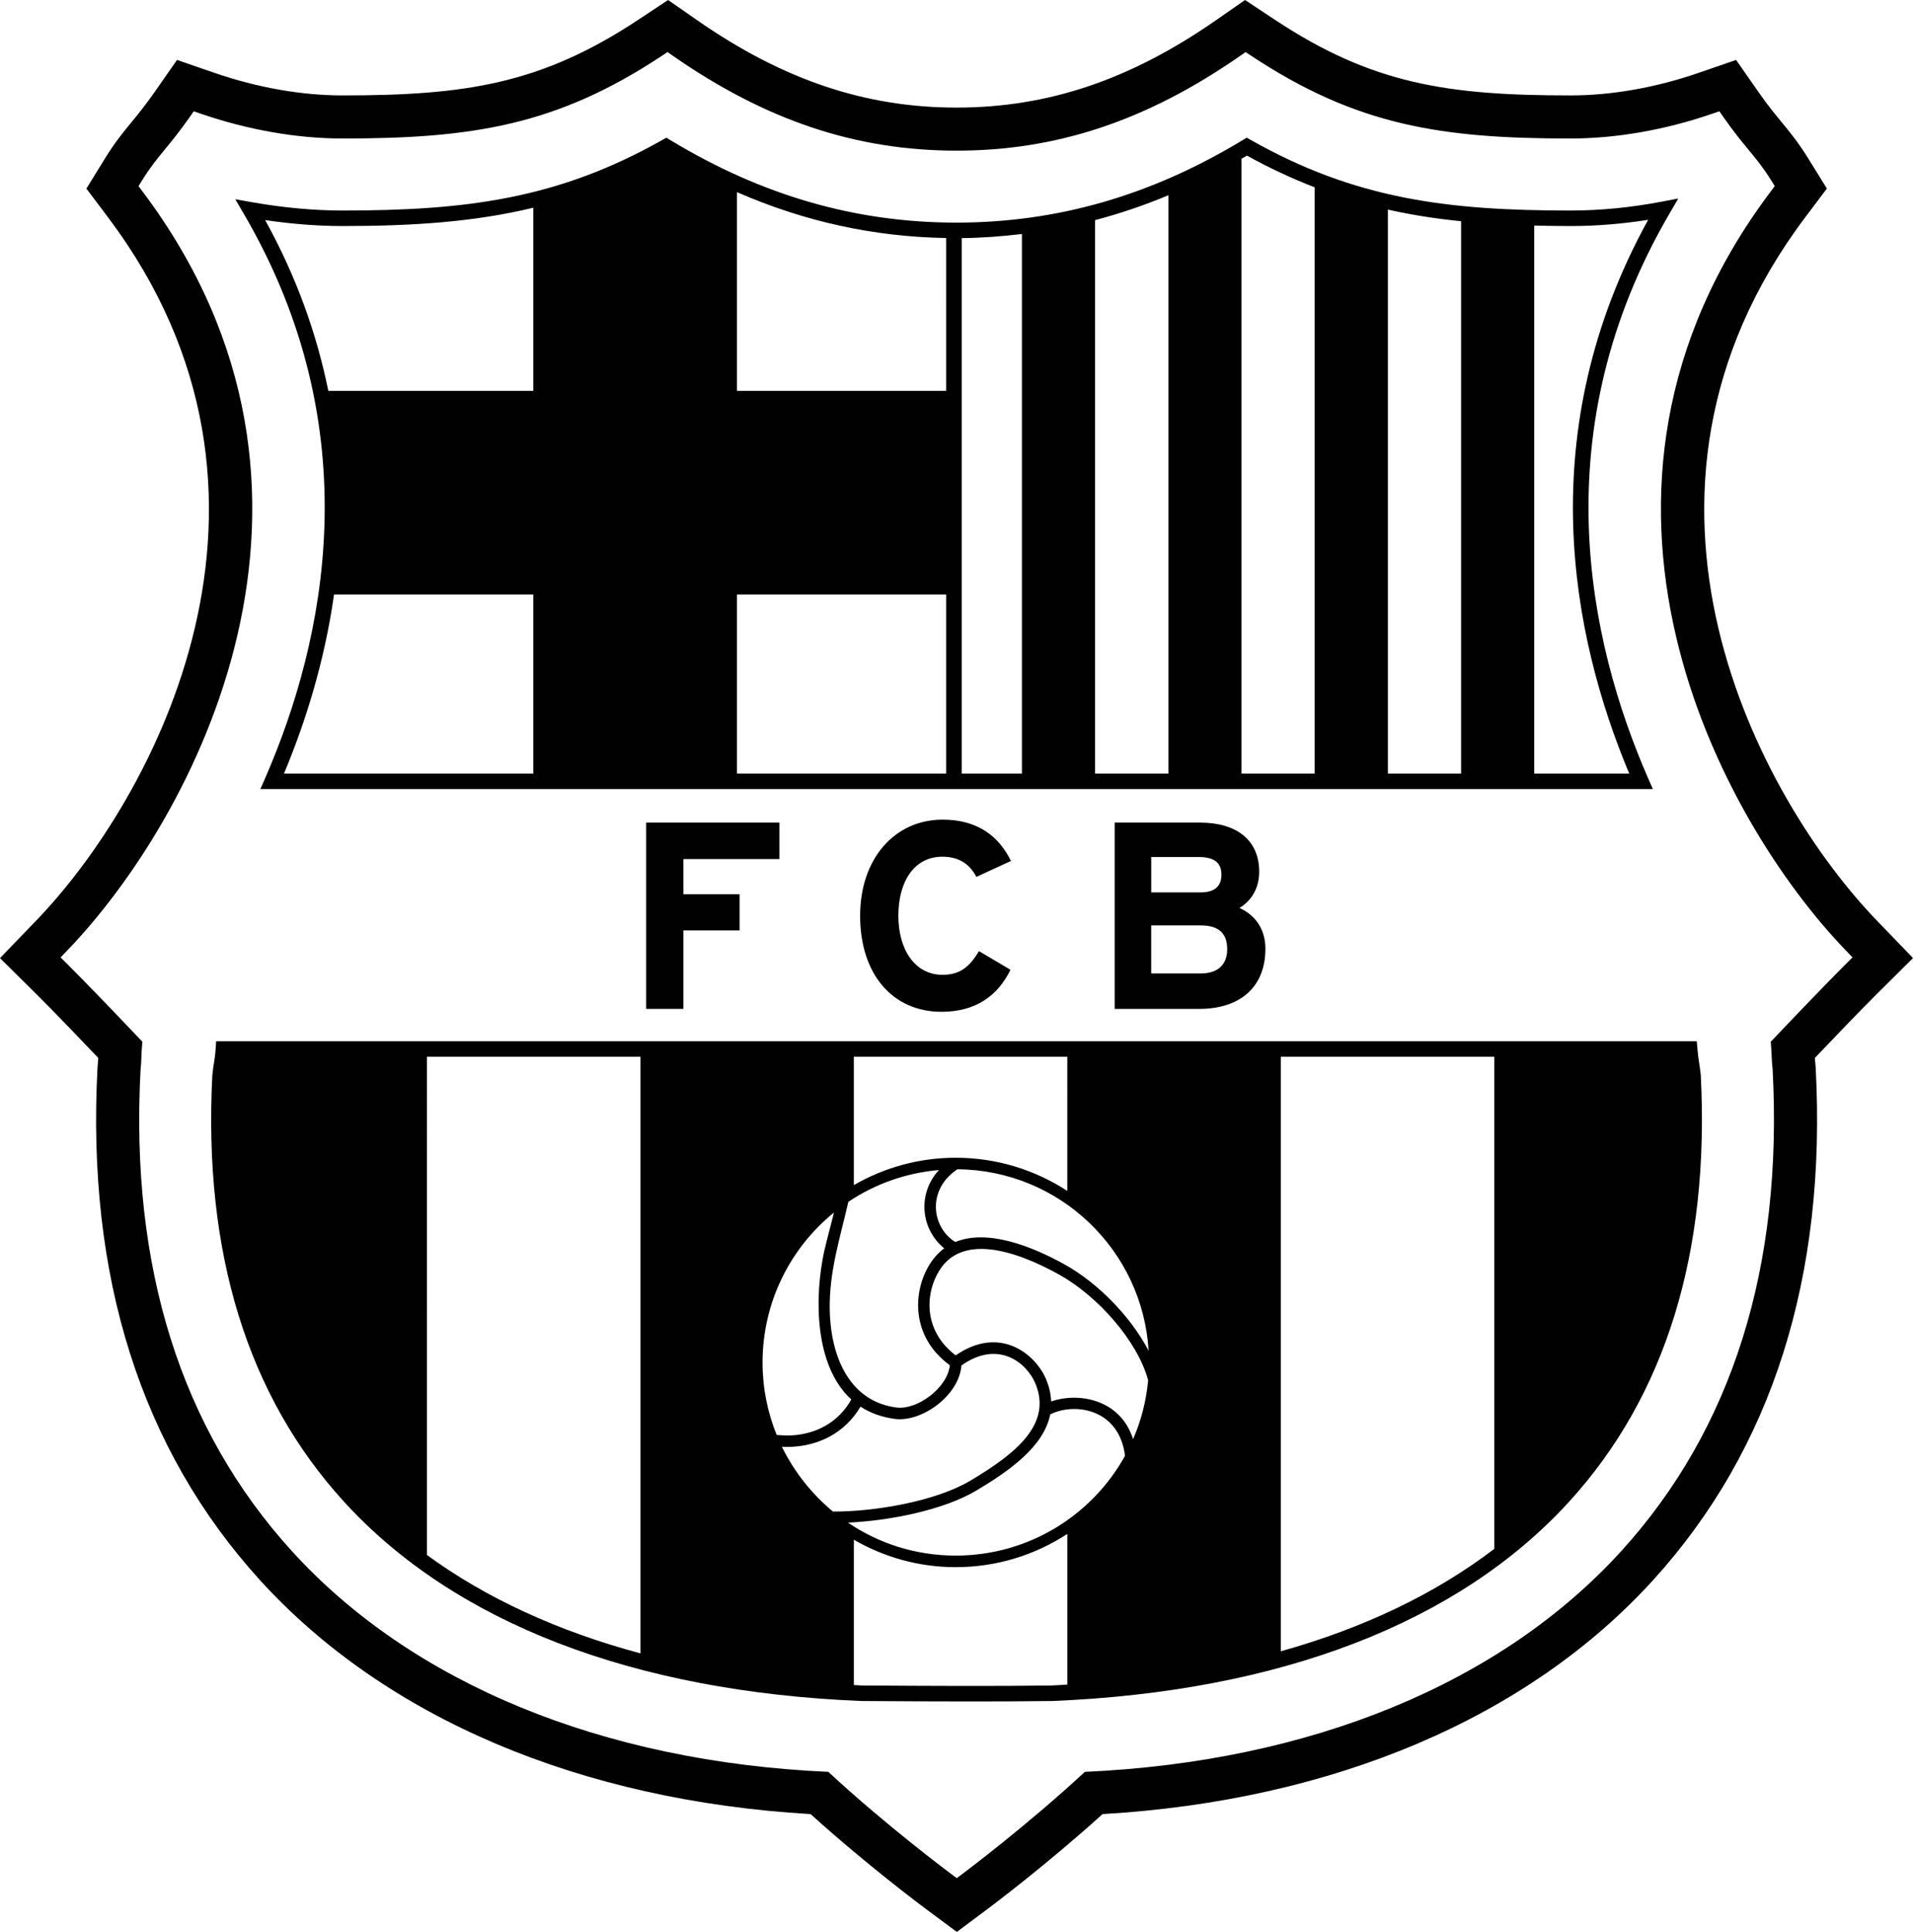
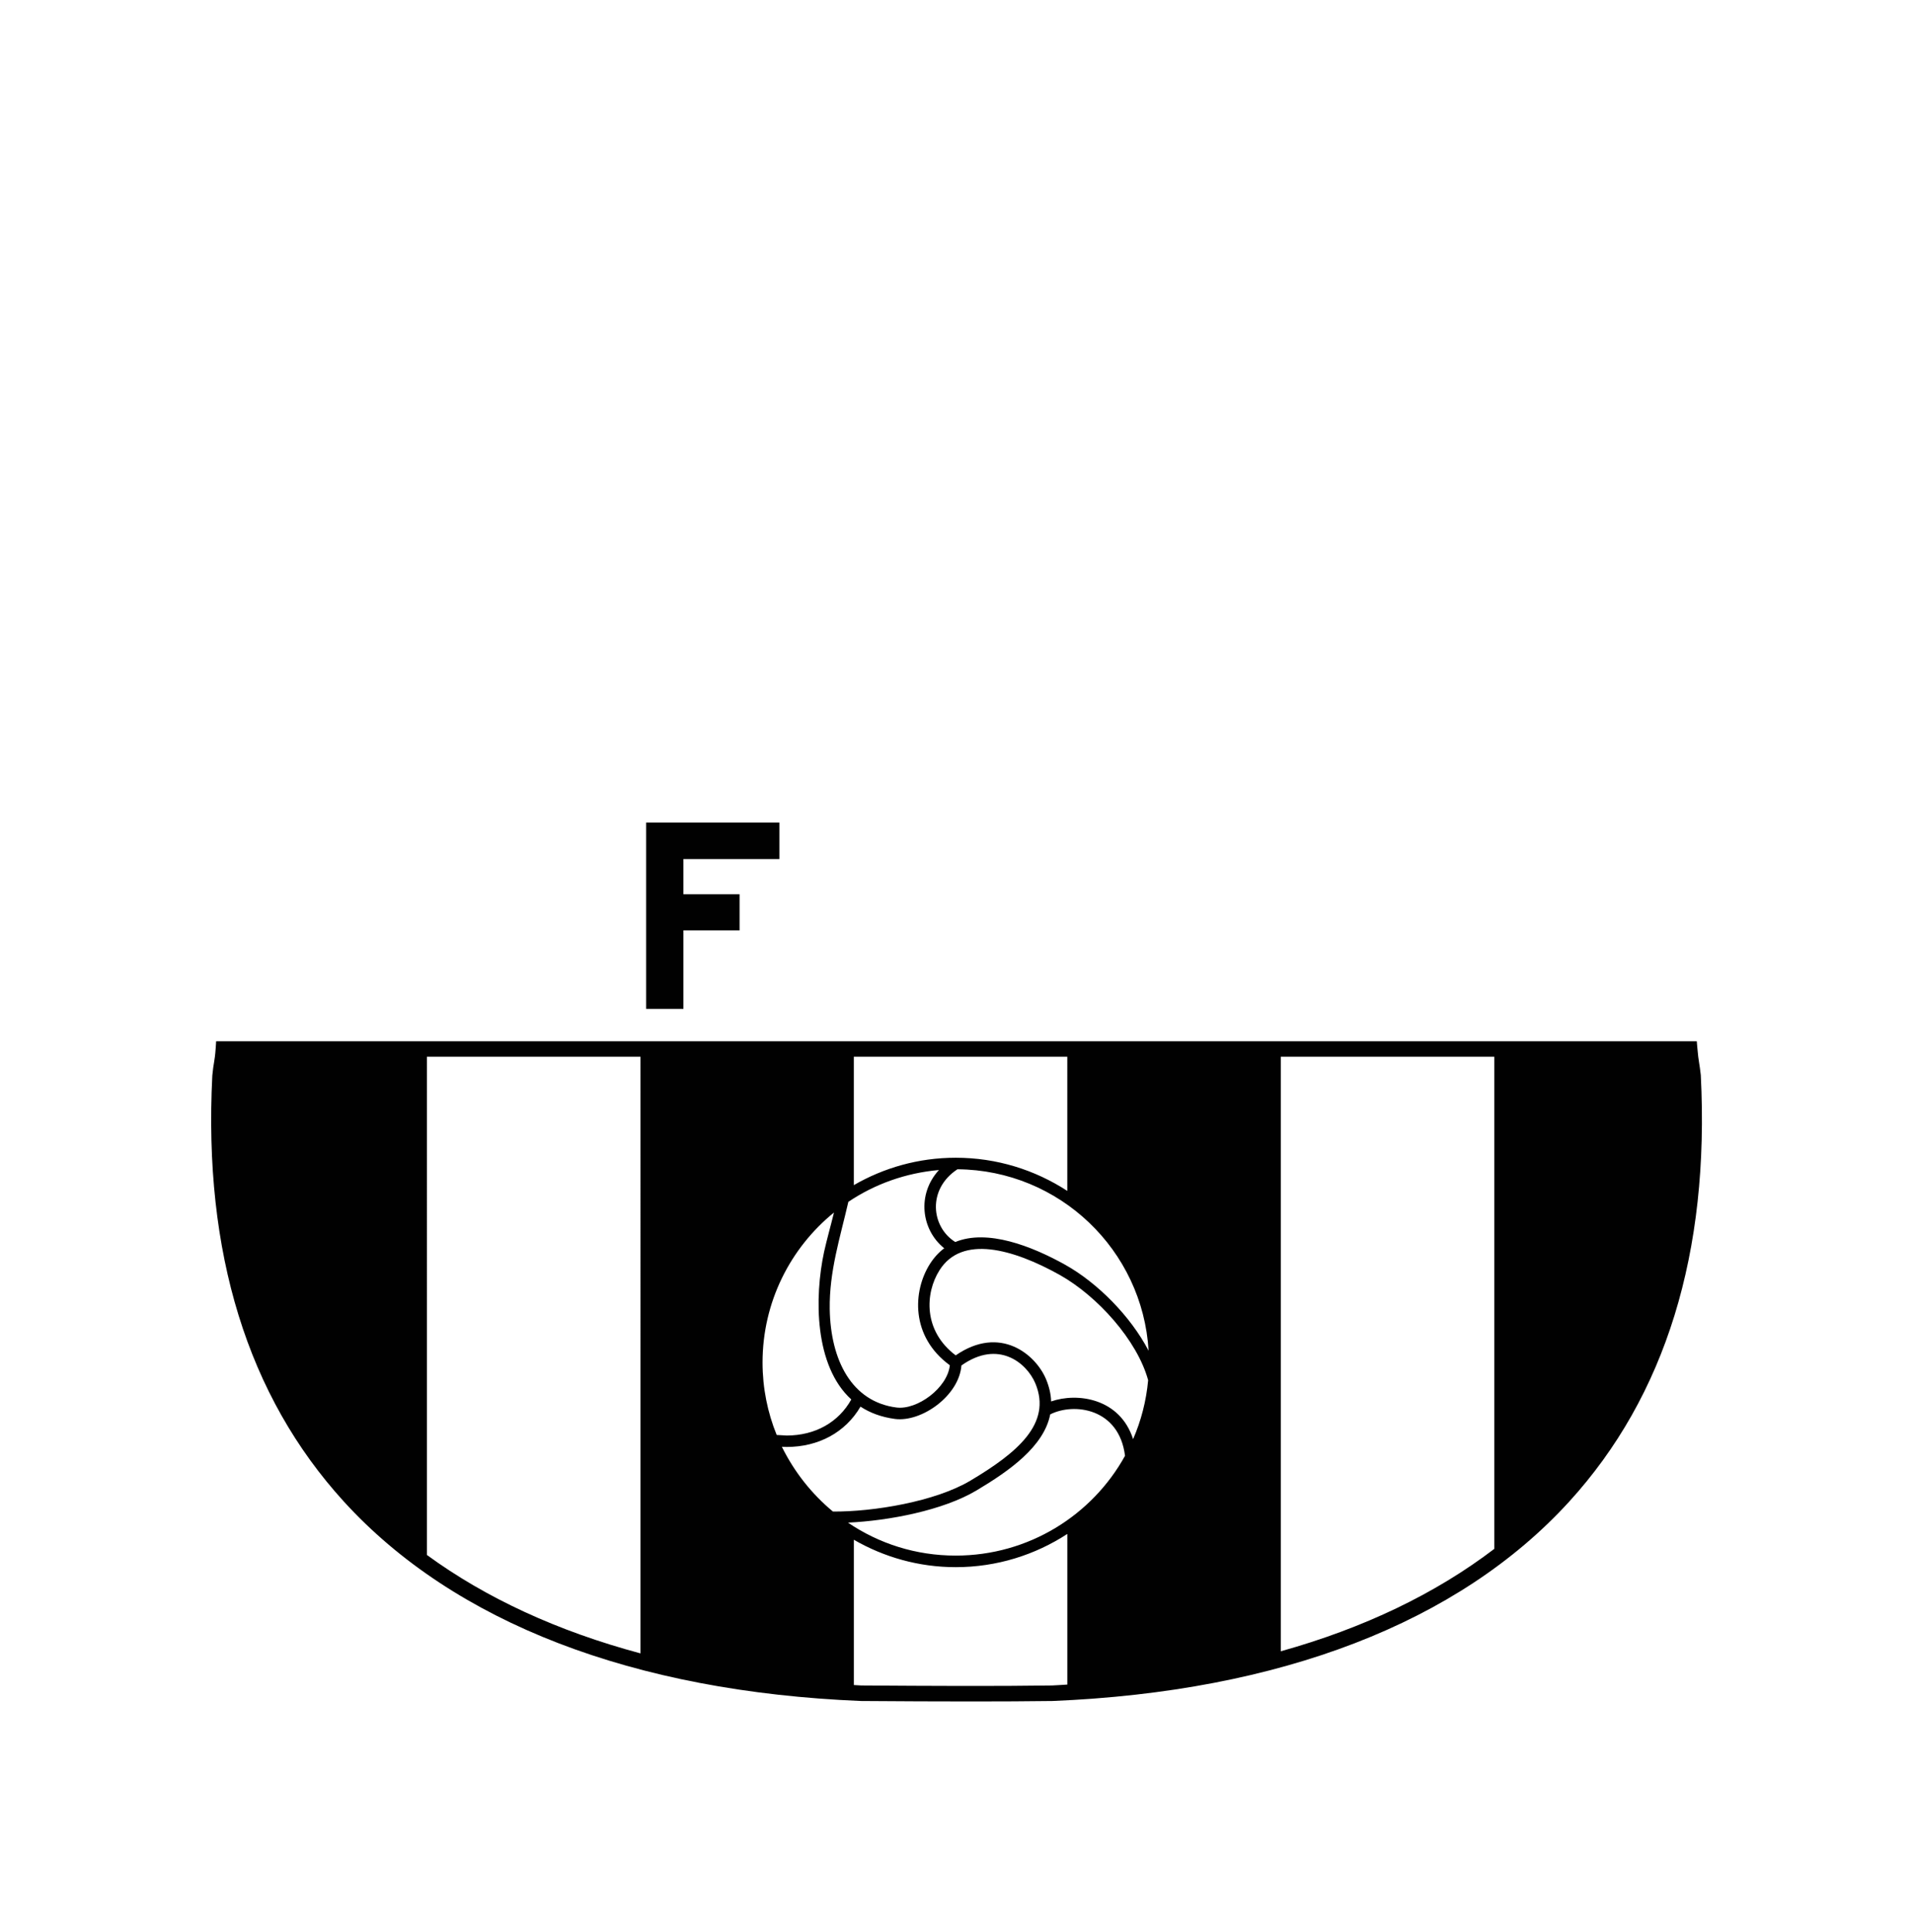
<svg xmlns="http://www.w3.org/2000/svg" version="1.1" id="Layer_1" x="0px" y="0px" width="91.457px" height="92.366px" viewBox="0 0 91.457 92.366" enable-background="new 0 0 91.457 92.366" xml:space="preserve">
  <g>
    <path fill="#010101" d="M81.23,50.803c-0.028-0.181-0.053-0.34-0.081-0.681l-0.03-0.339H10.334l-0.023,0.344   c-0.023,0.331-0.049,0.484-0.077,0.663c-0.027,0.155-0.054,0.323-0.084,0.635c-0.431,8.466,1.686,15.318,6.291,20.368   c5.277,5.787,13.82,9.084,24.721,9.534c1.877,0.014,3.657,0.022,5.326,0.022c1.349,0,2.626-0.006,3.829-0.022   c10.884-0.449,19.428-3.745,24.703-9.532c4.607-5.05,6.723-11.903,6.292-20.394C81.28,51.118,81.254,50.952,81.23,50.803z    M20.409,50.525h10.209V79.05c-3.949-1.059-7.379-2.637-10.209-4.706V50.525z M54.912,64.581c-0.869-1.669-2.463-3.258-3.981-4.107   c-1.612-0.901-3.732-1.722-5.261-1.091c-1.153-0.719-1.351-2.521,0.104-3.479C50.65,55.944,54.627,59.767,54.912,64.581z    M45.141,59.682c-0.254,0.191-0.486,0.438-0.686,0.753c-0.816,1.29-0.935,3.46,0.955,4.84c-0.113,1.085-1.559,2.148-2.553,2.02   c-2.139-0.274-3.15-2.265-3.189-4.71c-0.025-1.801,0.491-3.39,0.89-5.123c1.258-0.847,2.738-1.381,4.332-1.522   C43.822,57.102,44.045,58.803,45.141,59.682z M39.871,57.972c-0.166,0.676-0.336,1.267-0.472,1.876   c-0.469,2.18-0.467,5.454,1.3,7.062c-0.607,1.09-1.722,1.724-3.089,1.724l-0.478-0.027c-0.437-1.074-0.676-2.243-0.676-3.465   C36.457,62.249,37.788,59.664,39.871,57.972z M37.61,69.181c1.52,0,2.81-0.696,3.529-1.928c0.453,0.297,0.995,0.501,1.646,0.589   c1.28,0.164,3.069-1.114,3.179-2.557c1.766-1.252,3.126-0.12,3.536,0.859c0.805,1.935-0.902,3.333-3.097,4.642   c-1.69,1.011-4.651,1.496-6.582,1.483c-1.016-0.842-1.848-1.896-2.441-3.096L37.61,69.181z M45.69,64.802   c-1.562-1.176-1.466-2.979-0.773-4.072c1.07-1.698,3.51-1.021,5.744,0.224c1.805,1.013,3.706,3.124,4.229,5.035   c-0.09,0.992-0.337,1.938-0.719,2.818c-0.628-1.958-2.669-2.239-3.919-1.802c-0.009-0.34-0.09-0.697-0.245-1.07   C49.512,64.761,47.818,63.333,45.69,64.802z M51.025,56.939c-1.536-1-3.366-1.586-5.335-1.586c-1.775,0-3.436,0.481-4.871,1.31   v-6.138h10.206V56.939z M40.54,72.799c1.948-0.089,4.547-0.584,6.148-1.541c1.558-0.928,3.218-2.094,3.521-3.634   c1.128-0.572,3.294-0.304,3.576,1.98c-1.57,2.841-4.606,4.771-8.095,4.771C43.783,74.376,42.014,73.799,40.54,72.799z    M61.232,50.525h10.207v23.529c-2.812,2.144-6.239,3.788-10.207,4.896V50.525z M50.295,80.585c-2.664,0.038-5.752,0.023-9.116,0   c-0.121-0.005-0.238-0.016-0.359-0.021v-6.947c1.436,0.829,3.096,1.311,4.871,1.311c1.969,0,3.799-0.587,5.335-1.588v7.202   C50.781,80.556,50.542,80.575,50.295,80.585z" />
-     <path fill="#010101" d="M12.676,37.208l-0.228,0.518H79.02l-0.227-0.518c-2.876-6.594-5.033-16.633,1.032-27.013l0.411-0.704   l-0.801,0.152c-1.47,0.28-2.932,0.423-4.348,0.423c-5.909,0-10.306-0.554-15.293-3.376l-0.189-0.106l-0.187,0.111   c-4.385,2.654-8.867,3.947-13.701,3.949c-4.816-0.002-9.29-1.295-13.676-3.949l-0.186-0.111L31.668,6.69   c-4.992,2.822-9.387,3.376-15.293,3.376c-1.372,0-2.831-0.135-4.337-0.4l-0.789-0.139l0.404,0.691   C17.703,20.566,15.549,30.606,12.676,37.208z M52.354,36.984v-26.46c1.183-0.311,2.35-0.706,3.505-1.19v27.65H52.354z    M66.352,36.984V10.022c1.137,0.255,2.3,0.436,3.5,0.555v26.407H66.352z M78.796,10.51c-5.589,10.134-3.672,19.872-0.906,26.475   h-4.543v-26.2c0.57,0.013,1.144,0.023,1.741,0.023C76.298,10.808,77.542,10.708,78.796,10.51z M59.618,7.441   c1.1,0.612,2.17,1.1,3.234,1.516v28.027h-3.498V7.588C59.442,7.537,59.53,7.493,59.618,7.441z M45.977,11.385   c0.975-0.01,1.932-0.085,2.88-0.197v25.797h-2.88V11.385z M15.969,28.427h9.527v3.597v4.961H13.577   C14.607,34.52,15.519,31.619,15.969,28.427z M35.234,36.984v-4.961v-3.597h1.672h8.329v8.558H35.234z M45.235,18.686h-8.329h-1.672   V9.187c3.222,1.406,6.523,2.132,10.001,2.194V18.686z M16.375,10.808c3.399,0,6.308-0.198,9.121-0.876v8.754h-9.8   c-0.54-2.657-1.49-5.395-3.019-8.163C13.956,10.711,15.196,10.808,16.375,10.808z" />
-     <path fill="#010101" d="M91.457,45.806l-1.724-1.788c-5.582-5.789-13.483-20.269-3.43-33.625l1.037-1.378l-0.909-1.468   c-0.459-0.741-0.864-1.231-1.256-1.708c-0.32-0.387-0.648-0.785-1.085-1.41L83,2.866l-1.8,0.62   c-2.044,0.704-4.156,1.076-6.112,1.076c-5.88,0-9.493-0.542-14.138-3.617L59.523,0l-1.405,0.978   c-4.091,2.843-8.026,4.166-12.387,4.166S37.437,3.82,33.346,0.978L31.941,0l-1.426,0.945c-4.646,3.075-8.261,3.617-14.141,3.617   c-1.955,0-4.068-0.372-6.113-1.076l-1.798-0.62L7.375,4.425C6.938,5.048,6.61,5.446,6.295,5.832   C5.901,6.311,5.494,6.806,5.033,7.553L4.131,9.018l1.034,1.374c10.051,13.359,2.146,27.838-3.438,33.626L0,45.809l1.769,1.752   c0.732,0.726,1.975,2.017,2.927,3.017c-0.002,0.087-0.007,0.171-0.022,0.314l-0.012,0.145c-0.533,10.009,2.08,18.258,7.773,24.518   c5.988,6.583,15.307,10.535,26.319,11.18c2.684,2.429,5.36,4.422,5.483,4.514l1.508,1.119l1.505-1.124   c0.12-0.09,2.78-2.083,5.461-4.509c11.01-0.645,20.326-4.597,26.315-11.18c5.694-6.261,8.312-14.509,7.778-24.518l-0.014-0.166   c-0.015-0.132-0.019-0.213-0.023-0.292c0.967-1.015,2.197-2.295,2.928-3.022L91.457,45.806z M88.242,46.095   c-0.906,0.902-2.584,2.655-3.586,3.714c0.035,0.395,0.042,0.597,0.048,0.765c0.006,0.159,0.011,0.286,0.041,0.543   c0.505,9.468-1.933,17.213-7.242,23.05C71.75,80.49,62.65,84.232,51.865,84.715c-2.778,2.578-5.818,4.853-5.85,4.876l-0.273,0.206   l-0.276-0.205c-0.03-0.023-3.088-2.299-5.866-4.877c-10.788-0.482-19.89-4.225-25.641-10.549C8.65,68.329,6.215,60.585,6.72,51.146   c0.029-0.27,0.033-0.397,0.037-0.545c0.005-0.177,0.011-0.379,0.05-0.794c-1.17-1.234-2.743-2.875-3.59-3.713l-0.322-0.319   l0.316-0.327c6.005-6.228,14.486-21.826,3.601-36.296L6.622,8.901l0.166-0.269c0.387-0.628,0.717-1.029,1.1-1.496   c0.327-0.396,0.694-0.844,1.176-1.531l0.199-0.284l0.329,0.113c2.256,0.777,4.602,1.188,6.783,1.188   c6.169,0,10.226-0.612,15.277-3.959l0.262-0.174l0.256,0.18c4.452,3.094,8.762,4.534,13.562,4.534s9.109-1.44,13.562-4.534   l0.256-0.179l0.262,0.173c5.054,3.347,9.109,3.959,15.276,3.959c2.182,0,4.528-0.411,6.783-1.188L82.2,5.32l0.199,0.286   c0.485,0.695,0.858,1.146,1.186,1.544c0.381,0.461,0.709,0.86,1.096,1.481l0.165,0.268l-0.189,0.253   c-10.887,14.467-2.41,30.068,3.594,36.296l0.314,0.327L88.242,46.095z" />
    <polygon fill="#010101" points="37.262,41.072 37.262,39.33 30.891,39.33 30.891,48.237 32.673,48.237 32.673,44.482    35.358,44.482 35.358,42.755 32.673,42.755 32.673,41.072  " />
-     <path fill="#010101" d="M45.049,40.96c0.806,0,1.311,0.356,1.63,0.965l1.652-0.761c-0.56-1.157-1.575-1.976-3.259-1.976   c-2.318,0-3.951,1.884-3.951,4.598c0,2.808,1.564,4.59,3.893,4.59c1.616,0,2.684-0.755,3.295-2.01l-1.507-0.891   c-0.468,0.788-0.938,1.132-1.741,1.132c-1.336,0-2.112-1.225-2.112-2.821C42.948,42.13,43.719,40.96,45.049,40.96z" />
-     <path fill="#010101" d="M60.2,41.68c0-1.526-1.097-2.35-2.822-2.35H53.29v8.907h4.048c1.908,0,3.159-1.006,3.159-2.878   c0-0.976-0.525-1.628-1.239-1.947C59.842,43.061,60.2,42.449,60.2,41.68z M55.037,40.974h2.265c0.774,0,1.092,0.292,1.092,0.849   c0,0.497-0.267,0.845-1,0.845h-2.356V40.974z M57.4,46.543h-2.363v-2.299H57.4c0.863,0,1.27,0.377,1.27,1.139   C58.67,46.083,58.264,46.543,57.4,46.543z" />
  </g>
</svg>